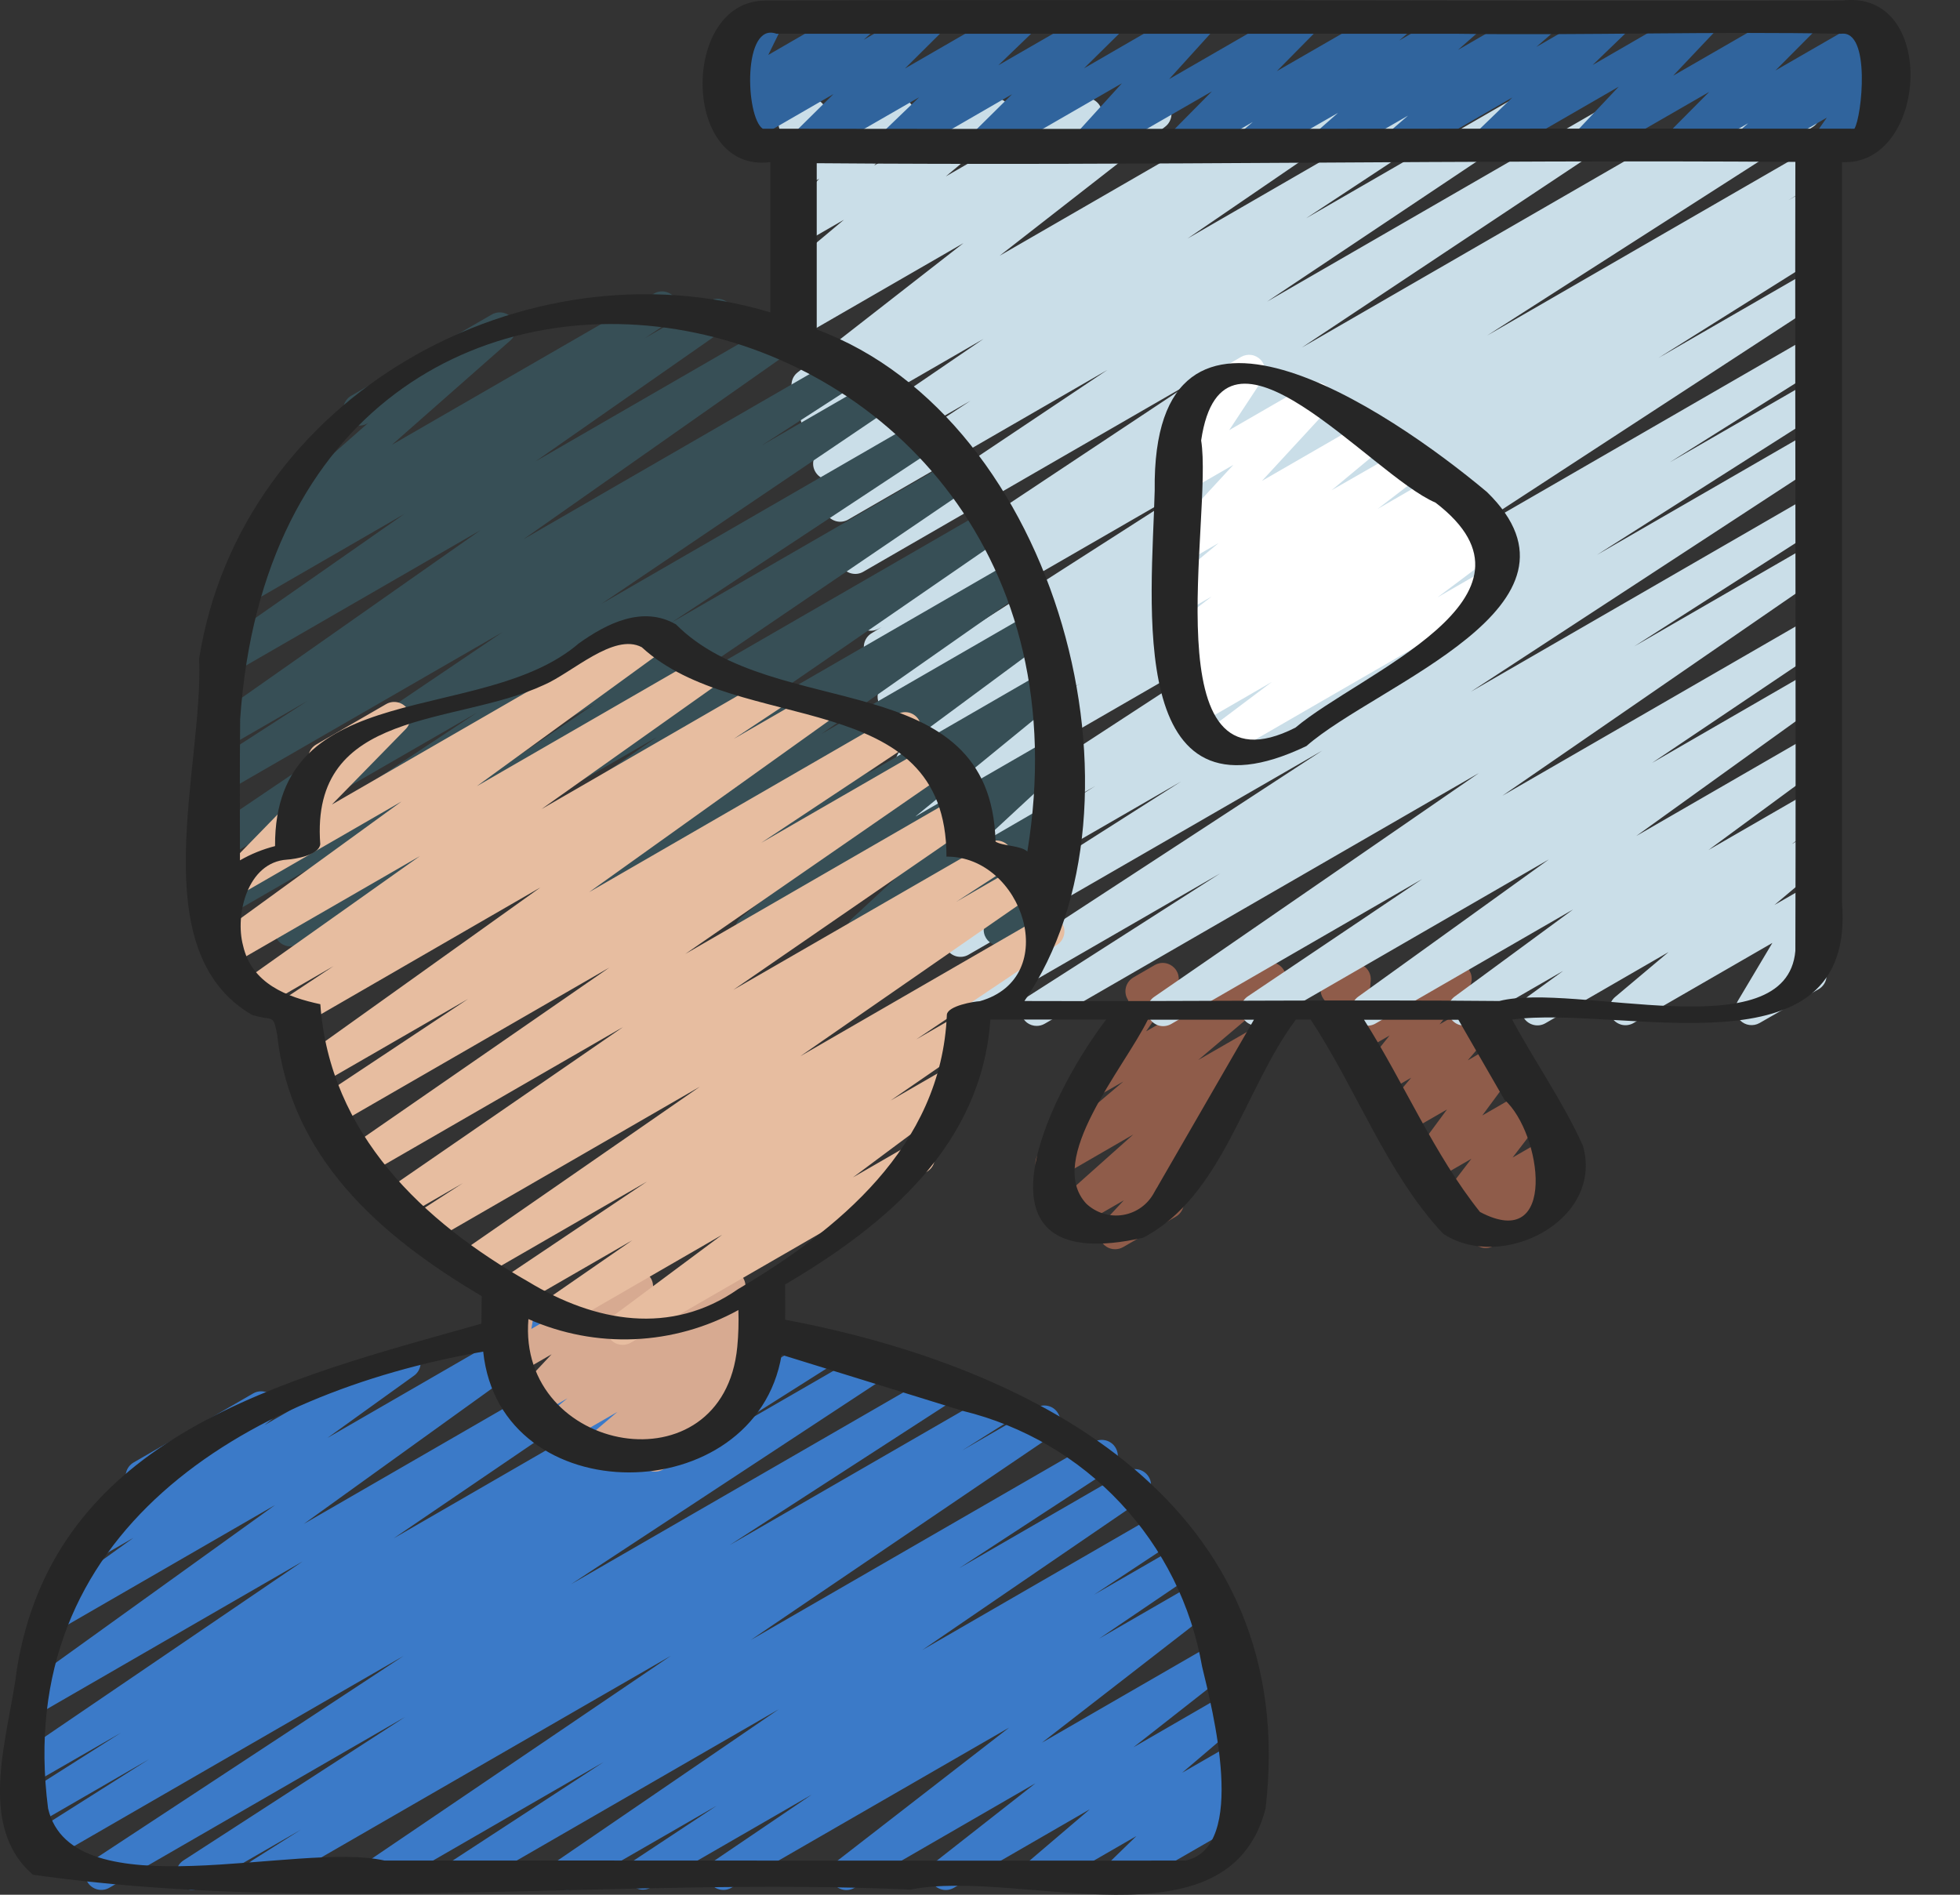
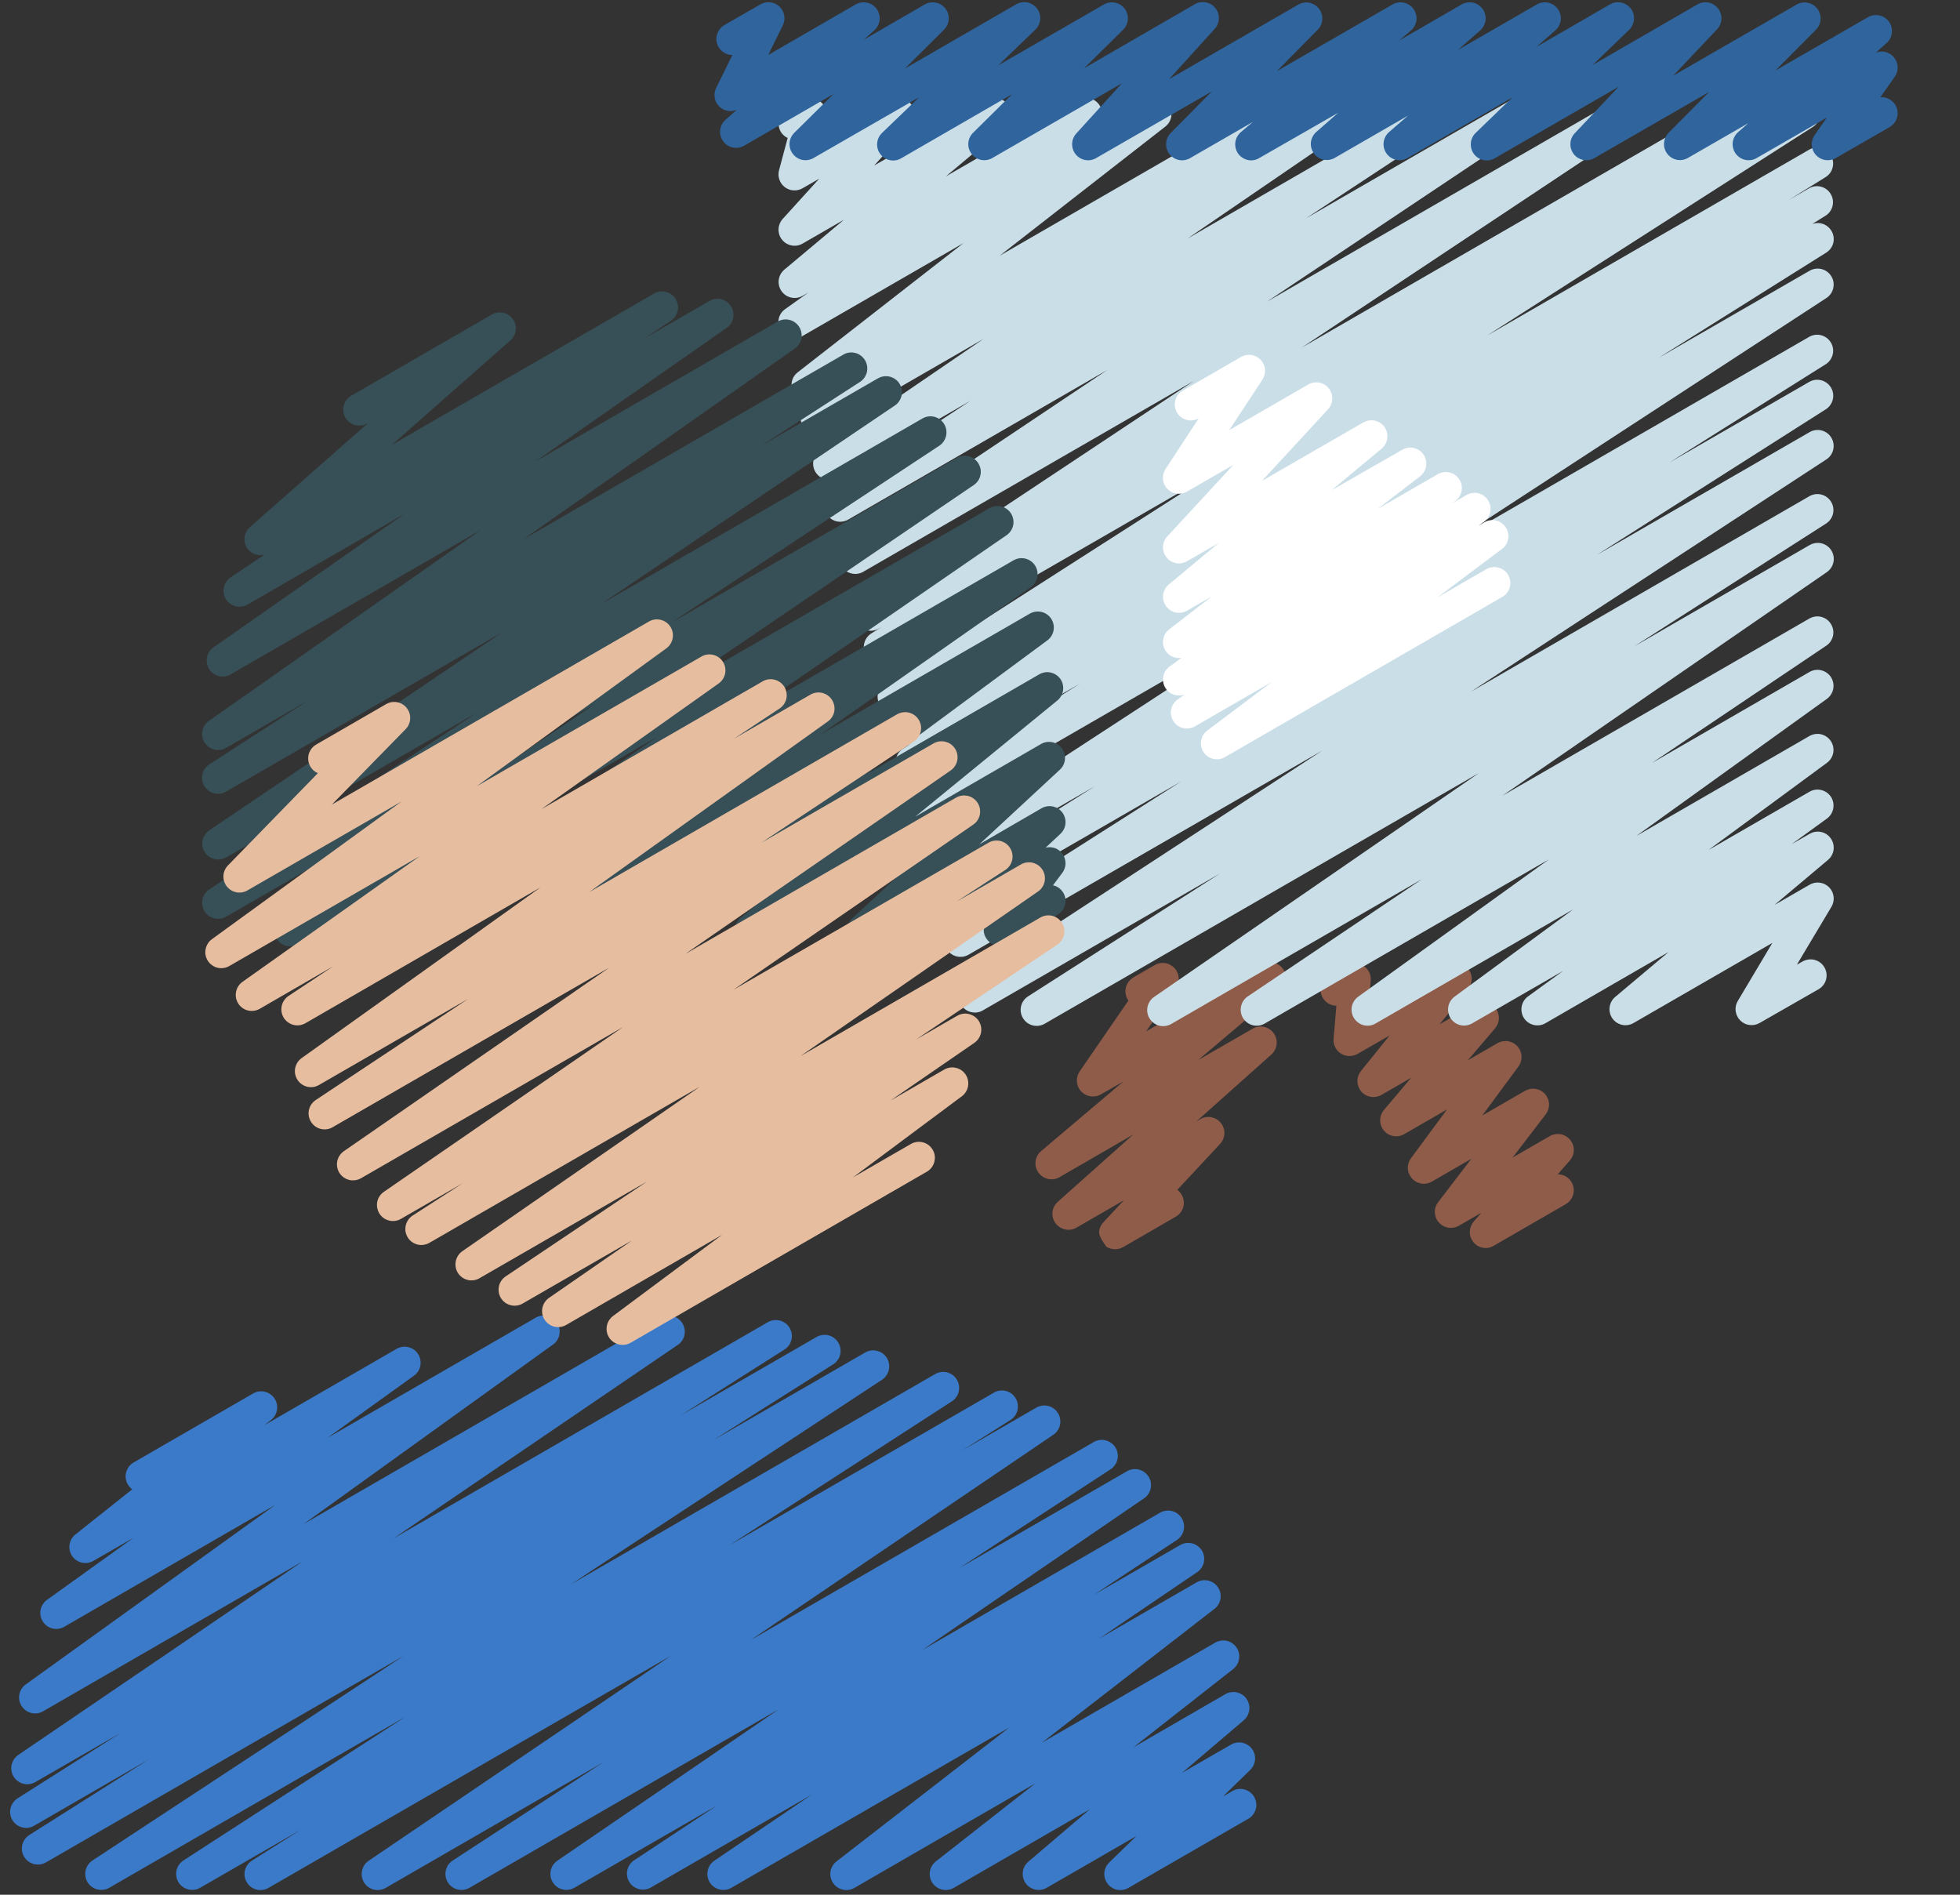
<svg xmlns="http://www.w3.org/2000/svg" width="30" height="29" viewBox="0 0 30 29" fill="none">
  <rect x="0" y="0" width="30" height="29" fill="#333333" stroke="none" />
-   <path d="M17.067 19.12C17.02 19.12 16.973 19.107 16.933 19.08C16.893 19.054 16.862 19.017 16.843 18.973C16.824 18.929 16.818 18.881 16.826 18.834C16.834 18.787 16.855 18.743 16.888 18.708L17.202 18.371L16.476 18.79C16.424 18.82 16.362 18.83 16.302 18.817C16.243 18.804 16.191 18.77 16.155 18.721C16.119 18.672 16.103 18.611 16.11 18.551C16.116 18.491 16.145 18.435 16.191 18.394L17.345 17.365L16.217 18.017C16.164 18.048 16.102 18.058 16.042 18.044C15.982 18.031 15.929 17.996 15.894 17.946C15.858 17.896 15.843 17.834 15.851 17.773C15.859 17.712 15.889 17.657 15.937 17.617L17.193 16.554L16.85 16.75C16.802 16.778 16.746 16.788 16.691 16.78C16.636 16.772 16.585 16.745 16.547 16.704C16.51 16.663 16.487 16.611 16.483 16.555C16.479 16.5 16.494 16.445 16.525 16.399L17.271 15.315C17.267 15.308 17.262 15.301 17.259 15.294C17.226 15.238 17.218 15.171 17.234 15.109C17.251 15.046 17.292 14.993 17.348 14.96L17.674 14.771C17.722 14.743 17.778 14.732 17.834 14.741C17.889 14.749 17.939 14.776 17.977 14.817C18.015 14.857 18.038 14.91 18.042 14.966C18.046 15.021 18.031 15.076 17.999 15.122L17.543 15.785L19.316 14.761C19.369 14.731 19.432 14.721 19.492 14.734C19.552 14.747 19.605 14.782 19.64 14.832C19.675 14.883 19.691 14.944 19.683 15.005C19.675 15.066 19.644 15.121 19.597 15.161L18.34 16.224L19.174 15.744C19.226 15.714 19.288 15.704 19.348 15.717C19.407 15.73 19.459 15.764 19.495 15.813C19.53 15.862 19.547 15.923 19.54 15.983C19.534 16.044 19.505 16.099 19.46 16.14L18.306 17.169L18.373 17.128C18.424 17.099 18.483 17.089 18.541 17.1C18.599 17.111 18.651 17.142 18.687 17.188C18.724 17.234 18.743 17.292 18.741 17.35C18.738 17.409 18.715 17.465 18.675 17.508L18.02 18.211C18.047 18.231 18.07 18.257 18.087 18.287C18.12 18.343 18.128 18.409 18.112 18.472C18.095 18.535 18.054 18.588 17.998 18.621L17.19 19.088C17.153 19.109 17.111 19.12 17.067 19.12Z" fill="#8F5C4A" />
+   <path d="M17.067 19.12C17.02 19.12 16.973 19.107 16.933 19.08C16.824 18.929 16.818 18.881 16.826 18.834C16.834 18.787 16.855 18.743 16.888 18.708L17.202 18.371L16.476 18.79C16.424 18.82 16.362 18.83 16.302 18.817C16.243 18.804 16.191 18.77 16.155 18.721C16.119 18.672 16.103 18.611 16.11 18.551C16.116 18.491 16.145 18.435 16.191 18.394L17.345 17.365L16.217 18.017C16.164 18.048 16.102 18.058 16.042 18.044C15.982 18.031 15.929 17.996 15.894 17.946C15.858 17.896 15.843 17.834 15.851 17.773C15.859 17.712 15.889 17.657 15.937 17.617L17.193 16.554L16.85 16.75C16.802 16.778 16.746 16.788 16.691 16.78C16.636 16.772 16.585 16.745 16.547 16.704C16.51 16.663 16.487 16.611 16.483 16.555C16.479 16.5 16.494 16.445 16.525 16.399L17.271 15.315C17.267 15.308 17.262 15.301 17.259 15.294C17.226 15.238 17.218 15.171 17.234 15.109C17.251 15.046 17.292 14.993 17.348 14.96L17.674 14.771C17.722 14.743 17.778 14.732 17.834 14.741C17.889 14.749 17.939 14.776 17.977 14.817C18.015 14.857 18.038 14.91 18.042 14.966C18.046 15.021 18.031 15.076 17.999 15.122L17.543 15.785L19.316 14.761C19.369 14.731 19.432 14.721 19.492 14.734C19.552 14.747 19.605 14.782 19.64 14.832C19.675 14.883 19.691 14.944 19.683 15.005C19.675 15.066 19.644 15.121 19.597 15.161L18.34 16.224L19.174 15.744C19.226 15.714 19.288 15.704 19.348 15.717C19.407 15.73 19.459 15.764 19.495 15.813C19.53 15.862 19.547 15.923 19.54 15.983C19.534 16.044 19.505 16.099 19.46 16.14L18.306 17.169L18.373 17.128C18.424 17.099 18.483 17.089 18.541 17.1C18.599 17.111 18.651 17.142 18.687 17.188C18.724 17.234 18.743 17.292 18.741 17.35C18.738 17.409 18.715 17.465 18.675 17.508L18.02 18.211C18.047 18.231 18.07 18.257 18.087 18.287C18.12 18.343 18.128 18.409 18.112 18.472C18.095 18.535 18.054 18.588 17.998 18.621L17.19 19.088C17.153 19.109 17.111 19.12 17.067 19.12Z" fill="#8F5C4A" />
  <path d="M22.742 19.102C22.695 19.102 22.649 19.089 22.609 19.063C22.57 19.038 22.538 19.001 22.519 18.958C22.499 18.915 22.493 18.868 22.5 18.821C22.507 18.774 22.527 18.731 22.558 18.695L22.677 18.56L22.329 18.761C22.28 18.789 22.223 18.799 22.167 18.79C22.111 18.781 22.06 18.752 22.023 18.71C21.985 18.667 21.964 18.613 21.962 18.556C21.96 18.499 21.978 18.444 22.013 18.399L22.521 17.736L21.916 18.085C21.867 18.114 21.81 18.124 21.755 18.115C21.699 18.106 21.648 18.078 21.611 18.037C21.573 17.994 21.551 17.941 21.549 17.885C21.546 17.828 21.563 17.773 21.596 17.728L22.148 16.981L21.492 17.359C21.442 17.388 21.384 17.398 21.327 17.388C21.27 17.378 21.219 17.348 21.182 17.304C21.145 17.26 21.125 17.204 21.125 17.146C21.125 17.088 21.146 17.033 21.183 16.989L21.6 16.495L21.144 16.759C21.095 16.787 21.037 16.797 20.98 16.788C20.924 16.778 20.873 16.749 20.836 16.706C20.799 16.662 20.778 16.607 20.777 16.55C20.776 16.493 20.795 16.438 20.831 16.393L21.269 15.849L20.778 16.131C20.739 16.153 20.695 16.164 20.651 16.163C20.606 16.163 20.562 16.149 20.524 16.125C20.487 16.101 20.456 16.067 20.436 16.027C20.416 15.987 20.408 15.943 20.412 15.898L20.455 15.393C20.402 15.393 20.35 15.375 20.307 15.342C20.265 15.309 20.235 15.263 20.221 15.211C20.207 15.159 20.211 15.104 20.232 15.055C20.252 15.005 20.288 14.963 20.335 14.937L20.614 14.775C20.652 14.753 20.697 14.742 20.741 14.742C20.786 14.743 20.83 14.757 20.867 14.781C20.905 14.805 20.936 14.838 20.956 14.879C20.976 14.919 20.984 14.963 20.98 15.008L20.941 15.471L22.159 14.768C22.209 14.739 22.267 14.729 22.323 14.739C22.379 14.749 22.43 14.778 22.467 14.821C22.504 14.864 22.525 14.919 22.526 14.976C22.527 15.033 22.508 15.089 22.473 15.134L22.034 15.678L22.574 15.368C22.624 15.339 22.682 15.329 22.739 15.339C22.796 15.349 22.848 15.379 22.885 15.423C22.922 15.467 22.942 15.523 22.942 15.581C22.942 15.639 22.921 15.694 22.884 15.739L22.466 16.229L22.921 15.966C22.97 15.938 23.027 15.928 23.082 15.936C23.138 15.945 23.189 15.973 23.227 16.015C23.264 16.057 23.286 16.111 23.289 16.167C23.291 16.224 23.275 16.279 23.241 16.324L22.688 17.073L23.342 16.696C23.391 16.668 23.448 16.657 23.504 16.666C23.56 16.675 23.611 16.703 23.649 16.745C23.686 16.788 23.708 16.842 23.71 16.899C23.711 16.956 23.693 17.011 23.659 17.056L23.152 17.717L23.721 17.389C23.772 17.36 23.831 17.35 23.888 17.36C23.945 17.371 23.996 17.401 24.033 17.446C24.07 17.491 24.089 17.547 24.089 17.605C24.088 17.663 24.066 17.719 24.028 17.762L23.843 17.973C23.898 17.973 23.95 17.991 23.993 18.023C24.035 18.056 24.066 18.102 24.08 18.154C24.094 18.206 24.091 18.262 24.07 18.312C24.049 18.361 24.013 18.403 23.966 18.43L22.863 19.067C22.826 19.09 22.785 19.102 22.742 19.102Z" fill="#8F5C4A" />
  <path d="M15.867 15.702C15.814 15.702 15.763 15.685 15.72 15.653C15.678 15.621 15.647 15.576 15.632 15.526C15.617 15.475 15.619 15.42 15.637 15.371C15.656 15.321 15.69 15.279 15.735 15.25L18.676 13.368L15.05 15.461C14.995 15.496 14.928 15.506 14.865 15.491C14.801 15.476 14.747 15.437 14.713 15.381C14.678 15.326 14.668 15.259 14.683 15.196C14.698 15.133 14.738 15.078 14.793 15.044L20.236 11.49L14.818 14.616C14.763 14.646 14.698 14.653 14.637 14.637C14.576 14.62 14.524 14.581 14.492 14.527C14.459 14.474 14.448 14.409 14.462 14.348C14.475 14.286 14.512 14.232 14.564 14.197L18.075 11.963L14.635 13.949C14.58 13.979 14.515 13.986 14.454 13.969C14.394 13.953 14.342 13.913 14.31 13.86C14.277 13.806 14.267 13.742 14.28 13.68C14.294 13.619 14.33 13.565 14.382 13.53L16.765 12.03L14.472 13.353C14.417 13.384 14.352 13.392 14.291 13.376C14.23 13.36 14.178 13.321 14.145 13.267C14.112 13.213 14.101 13.149 14.114 13.087C14.127 13.026 14.163 12.972 14.215 12.936L20.129 9.079L14.233 12.484C14.177 12.517 14.111 12.527 14.047 12.512C13.984 12.496 13.93 12.456 13.896 12.4C13.863 12.344 13.853 12.278 13.869 12.214C13.884 12.151 13.924 12.097 13.98 12.063L16.534 10.461L14.068 11.883C14.013 11.912 13.948 11.919 13.887 11.903C13.827 11.886 13.775 11.846 13.742 11.792C13.71 11.738 13.7 11.674 13.714 11.613C13.728 11.551 13.764 11.497 13.817 11.462L13.941 11.385L13.934 11.389C13.878 11.42 13.813 11.428 13.751 11.411C13.69 11.395 13.638 11.355 13.605 11.301C13.572 11.246 13.562 11.181 13.576 11.12C13.591 11.058 13.628 11.004 13.681 10.969L14.255 10.614L13.793 10.88C13.738 10.91 13.674 10.917 13.613 10.9C13.553 10.884 13.501 10.845 13.468 10.791C13.436 10.738 13.425 10.674 13.438 10.613C13.451 10.551 13.487 10.497 13.539 10.462L18.532 7.263L13.585 10.118C13.529 10.148 13.464 10.156 13.403 10.14C13.342 10.123 13.289 10.083 13.257 10.029C13.224 9.975 13.214 9.91 13.228 9.848C13.242 9.786 13.28 9.732 13.333 9.697L13.496 9.596L13.447 9.623C13.392 9.654 13.328 9.662 13.267 9.646C13.206 9.63 13.153 9.591 13.12 9.538C13.087 9.484 13.076 9.42 13.089 9.359C13.102 9.297 13.138 9.243 13.189 9.207L18.275 5.83L13.21 8.753C13.155 8.784 13.09 8.792 13.029 8.776C12.968 8.761 12.915 8.722 12.882 8.668C12.849 8.615 12.837 8.551 12.85 8.489C12.863 8.427 12.899 8.373 12.951 8.337L16.948 5.663L12.989 7.949C12.934 7.983 12.867 7.994 12.804 7.979C12.741 7.964 12.686 7.924 12.652 7.869C12.617 7.814 12.607 7.747 12.622 7.684C12.637 7.62 12.676 7.566 12.731 7.531L14.856 6.133L12.814 7.31C12.759 7.342 12.694 7.351 12.633 7.336C12.571 7.321 12.518 7.282 12.484 7.228C12.45 7.175 12.438 7.11 12.451 7.048C12.464 6.985 12.501 6.931 12.553 6.895L15.054 5.187L12.617 6.594C12.561 6.625 12.496 6.634 12.435 6.618C12.373 6.602 12.32 6.563 12.287 6.509C12.254 6.455 12.242 6.39 12.256 6.328C12.27 6.266 12.307 6.212 12.36 6.176L12.438 6.127C12.386 6.143 12.331 6.143 12.281 6.125C12.23 6.107 12.186 6.074 12.156 6.029C12.122 5.978 12.108 5.915 12.118 5.854C12.127 5.792 12.16 5.737 12.209 5.699L14.747 3.721L12.283 5.143C12.228 5.175 12.163 5.185 12.102 5.17C12.04 5.155 11.987 5.117 11.953 5.064C11.918 5.011 11.906 4.947 11.918 4.885C11.93 4.822 11.966 4.767 12.018 4.731L12.374 4.477L12.283 4.529C12.23 4.559 12.168 4.568 12.108 4.554C12.049 4.541 11.997 4.506 11.962 4.456C11.927 4.406 11.912 4.345 11.919 4.285C11.927 4.224 11.957 4.169 12.003 4.129L12.918 3.363L12.283 3.729C12.232 3.758 12.173 3.768 12.116 3.757C12.059 3.746 12.007 3.715 11.971 3.67C11.934 3.625 11.915 3.568 11.916 3.51C11.918 3.452 11.94 3.396 11.978 3.353L12.539 2.735L12.283 2.882C12.241 2.906 12.193 2.917 12.145 2.914C12.096 2.911 12.05 2.893 12.012 2.864C11.973 2.834 11.944 2.794 11.929 2.748C11.913 2.702 11.911 2.653 11.924 2.606L12.056 2.112C12.015 2.093 11.981 2.063 11.956 2.026C11.932 1.988 11.918 1.945 11.916 1.9C11.914 1.856 11.924 1.811 11.946 1.772C11.967 1.733 11.999 1.7 12.038 1.678L12.283 1.536C12.325 1.512 12.373 1.501 12.422 1.504C12.47 1.507 12.517 1.524 12.555 1.554C12.594 1.583 12.623 1.623 12.638 1.669C12.654 1.715 12.656 1.765 12.643 1.811L12.55 2.162L13.636 1.538C13.686 1.509 13.746 1.499 13.803 1.51C13.86 1.521 13.911 1.551 13.948 1.597C13.985 1.642 14.004 1.698 14.002 1.757C14.001 1.815 13.979 1.871 13.94 1.914L13.381 2.533L15.112 1.534C15.165 1.504 15.227 1.495 15.286 1.509C15.345 1.522 15.398 1.557 15.433 1.607C15.467 1.657 15.483 1.718 15.475 1.778C15.467 1.839 15.438 1.894 15.392 1.934L14.477 2.7L16.5 1.532C16.554 1.5 16.619 1.491 16.68 1.505C16.742 1.52 16.796 1.558 16.83 1.611C16.864 1.664 16.876 1.729 16.864 1.791C16.852 1.853 16.817 1.908 16.765 1.944L16.408 2.198L17.564 1.532C17.618 1.501 17.681 1.492 17.742 1.506C17.802 1.52 17.854 1.556 17.889 1.608C17.923 1.659 17.937 1.721 17.928 1.782C17.918 1.843 17.886 1.899 17.837 1.937L15.301 3.914L19.431 1.53C19.486 1.496 19.552 1.486 19.615 1.502C19.678 1.517 19.732 1.556 19.765 1.611C19.799 1.666 19.81 1.732 19.796 1.795C19.781 1.858 19.743 1.912 19.688 1.947L19.677 1.954L20.412 1.529C20.467 1.495 20.533 1.484 20.596 1.499C20.659 1.514 20.713 1.553 20.748 1.607C20.782 1.662 20.794 1.727 20.78 1.79C20.766 1.853 20.728 1.908 20.674 1.943L18.177 3.651L21.854 1.527C21.909 1.494 21.975 1.484 22.038 1.499C22.101 1.515 22.155 1.554 22.188 1.609C22.222 1.664 22.233 1.73 22.219 1.792C22.204 1.855 22.166 1.91 22.111 1.944L19.991 3.341L23.134 1.527C23.162 1.51 23.192 1.498 23.224 1.493C23.256 1.488 23.288 1.489 23.32 1.496C23.351 1.503 23.381 1.517 23.407 1.535C23.433 1.554 23.455 1.578 23.472 1.605C23.489 1.632 23.501 1.663 23.506 1.695C23.511 1.726 23.51 1.759 23.503 1.79C23.496 1.822 23.482 1.851 23.463 1.877C23.445 1.904 23.421 1.926 23.394 1.943L19.393 4.617L24.749 1.525C24.804 1.494 24.869 1.486 24.93 1.502C24.991 1.518 25.043 1.557 25.076 1.61C25.109 1.664 25.121 1.728 25.108 1.789C25.095 1.851 25.059 1.905 25.007 1.941L19.925 5.32L26.503 1.523C26.558 1.489 26.625 1.479 26.688 1.495C26.751 1.511 26.805 1.551 26.839 1.607C26.872 1.663 26.882 1.73 26.866 1.793C26.851 1.856 26.81 1.91 26.755 1.943L26.589 2.046L27.497 1.522C27.553 1.491 27.618 1.482 27.679 1.499C27.741 1.515 27.794 1.554 27.826 1.608C27.859 1.663 27.87 1.728 27.856 1.789C27.842 1.851 27.805 1.905 27.752 1.94L22.762 5.136L27.698 2.287C27.753 2.257 27.818 2.25 27.879 2.267C27.939 2.284 27.991 2.323 28.024 2.377C28.056 2.431 28.066 2.496 28.052 2.557C28.039 2.619 28.002 2.672 27.949 2.707L27.372 3.066L27.698 2.877C27.753 2.848 27.818 2.842 27.878 2.859C27.938 2.876 27.989 2.915 28.021 2.969C28.054 3.023 28.064 3.087 28.05 3.148C28.037 3.209 28.001 3.262 27.949 3.297L27.736 3.43C27.793 3.408 27.856 3.409 27.913 3.431C27.969 3.454 28.015 3.497 28.042 3.551C28.069 3.606 28.075 3.669 28.058 3.728C28.041 3.786 28.002 3.836 27.95 3.868L25.384 5.479L27.698 4.144C27.753 4.112 27.819 4.103 27.881 4.118C27.943 4.134 27.997 4.173 28.03 4.228C28.064 4.282 28.074 4.348 28.06 4.41C28.046 4.473 28.008 4.527 27.954 4.562L22.045 8.416L27.698 5.152C27.753 5.123 27.818 5.115 27.878 5.132C27.939 5.149 27.991 5.188 28.023 5.242C28.056 5.295 28.066 5.36 28.053 5.421C28.039 5.482 28.003 5.536 27.951 5.571L25.558 7.076L27.698 5.842C27.753 5.812 27.818 5.804 27.879 5.821C27.939 5.837 27.992 5.877 28.024 5.93C28.057 5.984 28.068 6.048 28.054 6.11C28.041 6.171 28.004 6.225 27.952 6.261L24.444 8.492L27.698 6.614C27.753 6.582 27.819 6.573 27.881 6.588C27.943 6.604 27.997 6.643 28.03 6.698C28.064 6.752 28.074 6.818 28.06 6.88C28.046 6.943 28.008 6.997 27.954 7.032L22.512 10.588L27.698 7.593C27.753 7.562 27.819 7.554 27.88 7.57C27.941 7.586 27.994 7.626 28.027 7.68C28.06 7.734 28.07 7.799 28.057 7.861C28.043 7.923 28.005 7.977 27.952 8.012L25.014 9.893L27.698 8.343C27.753 8.311 27.818 8.301 27.88 8.316C27.942 8.331 27.996 8.369 28.03 8.423C28.064 8.477 28.076 8.542 28.063 8.605C28.05 8.667 28.013 8.722 27.96 8.758L22.996 12.179L27.698 9.465C27.753 9.435 27.817 9.426 27.878 9.442C27.939 9.458 27.991 9.496 28.024 9.55C28.058 9.603 28.069 9.667 28.057 9.728C28.044 9.79 28.009 9.844 27.957 9.88L25.286 11.677L27.696 10.285C27.75 10.254 27.815 10.244 27.876 10.259C27.937 10.274 27.991 10.311 28.025 10.364C28.059 10.417 28.071 10.481 28.06 10.543C28.048 10.605 28.013 10.66 27.962 10.697L25.044 12.796L27.696 11.265C27.75 11.234 27.814 11.225 27.875 11.239C27.936 11.254 27.989 11.291 28.024 11.344C28.058 11.396 28.071 11.46 28.06 11.521C28.049 11.583 28.014 11.638 27.964 11.675L26.15 13.01L27.698 12.117C27.752 12.086 27.816 12.077 27.877 12.092C27.938 12.107 27.991 12.144 28.025 12.196C28.059 12.249 28.071 12.312 28.06 12.374C28.049 12.435 28.015 12.49 27.965 12.527L27.425 12.919L27.699 12.762C27.752 12.731 27.815 12.721 27.875 12.734C27.935 12.747 27.988 12.782 28.023 12.833C28.058 12.883 28.073 12.945 28.065 13.006C28.057 13.067 28.026 13.122 27.979 13.162L27.16 13.851L27.7 13.54C27.747 13.513 27.801 13.502 27.855 13.51C27.909 13.517 27.959 13.542 27.997 13.581C28.035 13.619 28.059 13.669 28.065 13.723C28.072 13.777 28.06 13.831 28.033 13.878L27.503 14.765L27.59 14.716C27.618 14.7 27.649 14.69 27.681 14.686C27.713 14.681 27.745 14.684 27.776 14.692C27.807 14.7 27.837 14.715 27.862 14.734C27.888 14.754 27.909 14.778 27.925 14.806C27.941 14.834 27.952 14.865 27.956 14.897C27.96 14.929 27.958 14.961 27.95 14.992C27.941 15.024 27.927 15.053 27.907 15.078C27.887 15.104 27.863 15.125 27.835 15.141L26.932 15.658C26.885 15.685 26.83 15.695 26.776 15.688C26.723 15.681 26.673 15.656 26.635 15.617C26.597 15.579 26.573 15.528 26.566 15.475C26.559 15.421 26.571 15.366 26.599 15.32L27.128 14.432L25.003 15.658C24.95 15.689 24.887 15.699 24.827 15.686C24.767 15.672 24.714 15.637 24.679 15.587C24.644 15.537 24.629 15.475 24.637 15.415C24.645 15.354 24.675 15.298 24.722 15.259L25.539 14.572L23.653 15.662C23.599 15.693 23.535 15.702 23.474 15.687C23.413 15.672 23.36 15.635 23.326 15.583C23.292 15.53 23.28 15.467 23.291 15.405C23.302 15.344 23.336 15.289 23.386 15.252L23.926 14.86L22.532 15.664C22.478 15.695 22.413 15.705 22.352 15.69C22.291 15.676 22.238 15.638 22.204 15.586C22.17 15.533 22.157 15.47 22.168 15.408C22.179 15.346 22.214 15.291 22.264 15.254L24.078 13.92L21.055 15.665C21.001 15.697 20.936 15.707 20.875 15.692C20.814 15.677 20.761 15.639 20.726 15.586C20.692 15.534 20.68 15.47 20.691 15.408C20.703 15.346 20.738 15.291 20.79 15.254L23.707 13.154L19.358 15.666C19.303 15.698 19.238 15.707 19.176 15.692C19.114 15.676 19.061 15.638 19.027 15.584C18.994 15.53 18.982 15.465 18.996 15.402C19.009 15.34 19.046 15.286 19.099 15.25L21.767 13.455L17.935 15.668C17.88 15.702 17.814 15.714 17.75 15.7C17.687 15.685 17.632 15.646 17.597 15.591C17.562 15.537 17.55 15.47 17.565 15.407C17.579 15.343 17.618 15.288 17.673 15.253L22.638 11.831L15.99 15.669C15.953 15.691 15.91 15.702 15.867 15.702Z" fill="#CADEE8" />
  <path d="M3.987 28.929C3.934 28.929 3.882 28.912 3.84 28.88C3.798 28.848 3.767 28.803 3.752 28.752C3.737 28.701 3.739 28.646 3.758 28.597C3.777 28.547 3.812 28.505 3.857 28.477L4.606 28.004L3.061 28.895C3.005 28.926 2.94 28.934 2.879 28.918C2.818 28.902 2.765 28.863 2.732 28.809C2.699 28.755 2.688 28.69 2.702 28.628C2.715 28.567 2.752 28.512 2.805 28.477L6.202 26.278L1.67 28.895C1.615 28.926 1.55 28.934 1.488 28.918C1.427 28.902 1.375 28.864 1.341 28.81C1.308 28.756 1.297 28.692 1.31 28.63C1.323 28.568 1.36 28.514 1.412 28.478L6.177 25.345L0.707 28.503C0.651 28.536 0.584 28.547 0.521 28.531C0.458 28.515 0.404 28.476 0.37 28.42C0.336 28.364 0.326 28.297 0.342 28.234C0.357 28.171 0.397 28.117 0.453 28.083L2.28 26.927L0.518 27.946C0.463 27.977 0.398 27.985 0.336 27.968C0.275 27.952 0.223 27.913 0.19 27.858C0.157 27.804 0.147 27.739 0.161 27.678C0.175 27.616 0.212 27.562 0.265 27.527L1.851 26.521L0.538 27.277C0.483 27.308 0.418 27.317 0.357 27.301C0.296 27.285 0.243 27.247 0.21 27.194C0.176 27.14 0.165 27.076 0.177 27.015C0.19 26.953 0.226 26.898 0.277 26.862L4.631 23.899L0.66 26.192C0.606 26.224 0.541 26.233 0.48 26.218C0.419 26.204 0.366 26.166 0.331 26.113C0.297 26.06 0.285 25.996 0.296 25.934C0.308 25.872 0.343 25.817 0.394 25.781L4.211 23.035L0.985 24.898C0.93 24.93 0.866 24.939 0.805 24.925C0.743 24.91 0.69 24.872 0.656 24.819C0.622 24.766 0.609 24.702 0.621 24.64C0.633 24.579 0.668 24.524 0.719 24.487L2.043 23.537L1.43 23.89C1.376 23.921 1.313 23.931 1.253 23.917C1.192 23.903 1.139 23.867 1.104 23.816C1.069 23.765 1.055 23.702 1.064 23.641C1.074 23.58 1.106 23.524 1.154 23.486L2.024 22.795C1.996 22.775 1.973 22.749 1.956 22.719C1.923 22.663 1.914 22.596 1.931 22.533C1.948 22.47 1.989 22.417 2.045 22.384L3.874 21.328C3.928 21.297 3.991 21.287 4.052 21.301C4.112 21.315 4.165 21.351 4.2 21.402C4.235 21.453 4.249 21.516 4.24 21.577C4.231 21.638 4.199 21.694 4.15 21.732L4.049 21.812L6.07 20.645C6.125 20.614 6.189 20.604 6.251 20.619C6.312 20.634 6.365 20.671 6.399 20.724C6.433 20.777 6.446 20.841 6.434 20.903C6.422 20.965 6.387 21.02 6.336 21.056L5.012 22.008L8.199 20.168C8.253 20.137 8.318 20.127 8.379 20.142C8.44 20.157 8.493 20.194 8.527 20.247C8.562 20.3 8.574 20.364 8.562 20.426C8.551 20.488 8.516 20.543 8.464 20.579L4.649 23.325L10.117 20.168C10.172 20.138 10.237 20.129 10.297 20.145C10.358 20.16 10.411 20.199 10.444 20.252C10.477 20.305 10.489 20.369 10.477 20.43C10.465 20.492 10.43 20.546 10.378 20.582L6.024 23.546L11.754 20.236C11.81 20.205 11.875 20.196 11.937 20.212C11.999 20.228 12.052 20.267 12.085 20.322C12.118 20.377 12.129 20.442 12.114 20.505C12.1 20.567 12.062 20.621 12.008 20.655L10.424 21.66L12.494 20.466C12.55 20.432 12.616 20.422 12.679 20.437C12.743 20.453 12.797 20.493 12.831 20.549C12.864 20.604 12.875 20.671 12.859 20.734C12.844 20.797 12.803 20.852 12.748 20.885L10.917 22.043L13.246 20.699C13.301 20.668 13.366 20.66 13.427 20.676C13.488 20.692 13.541 20.73 13.574 20.784C13.607 20.838 13.618 20.902 13.605 20.964C13.592 21.026 13.556 21.08 13.503 21.116L8.741 24.247L14.315 21.03C14.37 20.998 14.436 20.989 14.497 21.005C14.559 21.021 14.612 21.061 14.645 21.115C14.678 21.169 14.689 21.234 14.675 21.297C14.661 21.359 14.623 21.413 14.57 21.448L11.168 23.649L15.22 21.311C15.275 21.281 15.34 21.274 15.4 21.29C15.461 21.307 15.513 21.346 15.545 21.4C15.578 21.454 15.588 21.518 15.575 21.579C15.561 21.641 15.525 21.695 15.473 21.73L14.727 22.2L15.854 21.549C15.909 21.515 15.976 21.503 16.039 21.518C16.103 21.532 16.158 21.571 16.192 21.627C16.227 21.681 16.238 21.748 16.224 21.811C16.209 21.875 16.17 21.93 16.115 21.965L11.49 25.102L16.736 22.074C16.791 22.04 16.858 22.03 16.921 22.045C16.984 22.06 17.039 22.099 17.073 22.155C17.107 22.21 17.118 22.277 17.103 22.34C17.088 22.403 17.048 22.458 16.993 22.492L14.681 24.002L17.245 22.521C17.3 22.488 17.366 22.477 17.429 22.492C17.491 22.507 17.546 22.546 17.58 22.6C17.615 22.654 17.626 22.72 17.612 22.783C17.598 22.846 17.56 22.901 17.506 22.936L14.116 25.255L17.762 23.149C17.817 23.12 17.882 23.112 17.942 23.128C18.002 23.145 18.054 23.183 18.087 23.236C18.12 23.29 18.131 23.353 18.119 23.414C18.106 23.476 18.071 23.53 18.02 23.566L16.747 24.407L18.062 23.649C18.117 23.616 18.183 23.607 18.245 23.622C18.307 23.637 18.36 23.676 18.395 23.73C18.428 23.784 18.44 23.849 18.426 23.912C18.413 23.974 18.375 24.029 18.322 24.064L16.825 25.079L18.315 24.219C18.369 24.187 18.433 24.178 18.494 24.192C18.554 24.206 18.607 24.242 18.642 24.294C18.677 24.345 18.691 24.408 18.681 24.47C18.671 24.531 18.638 24.587 18.588 24.625L15.947 26.673L18.601 25.141C18.654 25.11 18.718 25.101 18.778 25.114C18.838 25.128 18.891 25.165 18.926 25.216C18.961 25.267 18.975 25.33 18.965 25.391C18.956 25.452 18.923 25.508 18.875 25.546L17.349 26.743L18.756 25.93C18.809 25.9 18.872 25.89 18.931 25.903C18.991 25.916 19.044 25.951 19.079 26.001C19.114 26.051 19.13 26.112 19.122 26.173C19.114 26.233 19.084 26.289 19.038 26.329L18.094 27.133L18.842 26.702C18.894 26.672 18.955 26.662 19.013 26.673C19.072 26.685 19.125 26.718 19.161 26.765C19.197 26.813 19.215 26.873 19.21 26.932C19.205 26.992 19.179 27.048 19.136 27.09L18.72 27.495L18.871 27.408C18.927 27.379 18.992 27.372 19.053 27.39C19.113 27.407 19.165 27.448 19.197 27.503C19.228 27.557 19.238 27.622 19.223 27.683C19.207 27.745 19.169 27.798 19.116 27.832L17.272 28.895C17.22 28.925 17.159 28.936 17.1 28.924C17.041 28.912 16.989 28.879 16.953 28.831C16.916 28.784 16.899 28.724 16.903 28.665C16.908 28.605 16.934 28.549 16.977 28.507L17.394 28.102L16.019 28.895C15.966 28.925 15.904 28.934 15.845 28.921C15.786 28.908 15.733 28.873 15.698 28.823C15.663 28.773 15.648 28.712 15.655 28.652C15.662 28.592 15.692 28.536 15.738 28.496L16.681 27.692L14.598 28.895C14.544 28.926 14.481 28.935 14.42 28.921C14.36 28.907 14.307 28.871 14.272 28.82C14.238 28.769 14.223 28.706 14.233 28.645C14.243 28.584 14.275 28.528 14.324 28.49L15.849 27.294L13.078 28.895C13.024 28.926 12.96 28.936 12.9 28.922C12.839 28.908 12.786 28.872 12.751 28.82C12.716 28.768 12.702 28.705 12.712 28.644C12.722 28.582 12.755 28.527 12.805 28.489L15.447 26.441L11.192 28.895C11.137 28.926 11.073 28.934 11.012 28.919C10.951 28.903 10.898 28.865 10.864 28.812C10.831 28.758 10.819 28.694 10.832 28.632C10.844 28.571 10.88 28.516 10.932 28.48L12.426 27.467L9.952 28.895C9.898 28.923 9.834 28.929 9.775 28.913C9.716 28.896 9.665 28.858 9.633 28.806C9.6 28.753 9.589 28.691 9.6 28.631C9.612 28.57 9.646 28.516 9.695 28.48L10.97 27.637L8.788 28.895C8.734 28.925 8.669 28.934 8.608 28.918C8.548 28.903 8.495 28.864 8.462 28.811C8.428 28.758 8.417 28.694 8.429 28.633C8.441 28.571 8.476 28.517 8.528 28.481L11.919 26.162L7.184 28.895C7.129 28.926 7.064 28.935 7.002 28.919C6.941 28.904 6.888 28.864 6.854 28.81C6.821 28.756 6.81 28.691 6.824 28.629C6.837 28.567 6.874 28.513 6.927 28.478L9.238 26.97L5.904 28.895C5.849 28.927 5.784 28.936 5.722 28.921C5.66 28.906 5.607 28.867 5.573 28.813C5.539 28.76 5.528 28.695 5.541 28.633C5.554 28.571 5.59 28.516 5.643 28.48L10.268 25.343L4.11 28.895C4.073 28.917 4.03 28.929 3.987 28.929Z" fill="#3B7AC8" />
  <path d="M4.441 14.485C4.389 14.484 4.339 14.467 4.297 14.436C4.256 14.405 4.225 14.362 4.21 14.313C4.194 14.263 4.195 14.21 4.211 14.161C4.228 14.112 4.26 14.07 4.302 14.04L9.107 10.772L3.459 14.032C3.404 14.063 3.339 14.071 3.277 14.055C3.216 14.039 3.164 14.001 3.13 13.947C3.097 13.893 3.086 13.829 3.099 13.767C3.112 13.705 3.149 13.651 3.201 13.615L7.303 10.906L3.459 13.125C3.404 13.155 3.34 13.163 3.279 13.148C3.219 13.132 3.166 13.094 3.133 13.041C3.1 12.988 3.088 12.924 3.1 12.863C3.113 12.801 3.148 12.747 3.199 12.711L7.69 9.676L3.459 12.117C3.403 12.149 3.338 12.158 3.276 12.142C3.214 12.126 3.161 12.086 3.128 12.032C3.095 11.978 3.084 11.913 3.098 11.851C3.112 11.788 3.15 11.734 3.203 11.699L4.709 10.726L3.459 11.448C3.404 11.479 3.34 11.488 3.279 11.472C3.218 11.457 3.165 11.419 3.131 11.366C3.097 11.313 3.085 11.249 3.097 11.188C3.109 11.126 3.144 11.071 3.195 11.035L7.354 8.115L3.53 10.322C3.476 10.353 3.411 10.362 3.35 10.347C3.288 10.332 3.235 10.294 3.201 10.241C3.168 10.187 3.156 10.123 3.168 10.061C3.18 9.999 3.216 9.944 3.267 9.908L6.188 7.867L3.786 9.255C3.731 9.286 3.666 9.294 3.605 9.278C3.544 9.263 3.491 9.224 3.458 9.17C3.424 9.117 3.413 9.053 3.426 8.991C3.439 8.929 3.475 8.875 3.527 8.839L4.047 8.49C3.993 8.504 3.937 8.499 3.887 8.477C3.837 8.454 3.795 8.416 3.77 8.367C3.744 8.319 3.736 8.263 3.745 8.209C3.755 8.155 3.783 8.106 3.824 8.069L5.638 6.471L5.63 6.476C5.602 6.494 5.571 6.506 5.538 6.511C5.506 6.516 5.472 6.515 5.44 6.507C5.408 6.499 5.378 6.485 5.352 6.465C5.325 6.445 5.303 6.42 5.286 6.392C5.27 6.363 5.259 6.331 5.255 6.299C5.251 6.266 5.254 6.232 5.263 6.201C5.272 6.169 5.288 6.139 5.309 6.114C5.33 6.088 5.356 6.067 5.385 6.052L7.529 4.813C7.582 4.783 7.643 4.774 7.703 4.787C7.762 4.8 7.814 4.834 7.85 4.883C7.885 4.933 7.901 4.993 7.894 5.053C7.887 5.114 7.859 5.169 7.813 5.21L5.999 6.808L10.014 4.491C10.069 4.46 10.133 4.452 10.194 4.468C10.255 4.483 10.308 4.522 10.342 4.576C10.375 4.629 10.386 4.693 10.373 4.755C10.361 4.817 10.324 4.871 10.273 4.907L9.871 5.176L10.859 4.606C10.914 4.574 10.979 4.565 11.04 4.58C11.101 4.595 11.154 4.633 11.188 4.687C11.222 4.74 11.234 4.804 11.222 4.866C11.209 4.928 11.174 4.983 11.122 5.019L8.195 7.063L11.904 4.921C11.959 4.89 12.023 4.881 12.084 4.896C12.145 4.911 12.198 4.949 12.232 5.002C12.265 5.055 12.278 5.119 12.266 5.181C12.254 5.242 12.219 5.297 12.167 5.334L8.01 8.255L12.909 5.427C12.964 5.395 13.03 5.386 13.091 5.402C13.153 5.418 13.206 5.458 13.239 5.512C13.272 5.566 13.283 5.631 13.269 5.694C13.255 5.756 13.217 5.81 13.164 5.845L11.66 6.817L13.439 5.79C13.494 5.759 13.559 5.75 13.62 5.765C13.682 5.781 13.735 5.819 13.768 5.873C13.802 5.927 13.813 5.991 13.8 6.053C13.787 6.115 13.751 6.17 13.699 6.205L9.208 9.241L14.126 6.401C14.181 6.372 14.245 6.364 14.305 6.38C14.366 6.397 14.417 6.435 14.45 6.488C14.483 6.541 14.494 6.605 14.482 6.666C14.469 6.728 14.434 6.782 14.383 6.818L10.277 9.529L14.647 7.007C14.701 6.976 14.766 6.968 14.827 6.983C14.888 6.999 14.941 7.037 14.974 7.091C15.008 7.144 15.02 7.208 15.007 7.27C14.995 7.332 14.959 7.386 14.907 7.422L10.102 10.689L15.146 7.777C15.201 7.746 15.265 7.737 15.327 7.752C15.388 7.767 15.441 7.806 15.475 7.859C15.508 7.913 15.52 7.977 15.508 8.039C15.495 8.101 15.459 8.155 15.407 8.191L11.409 10.945L15.515 8.575C15.57 8.544 15.634 8.535 15.695 8.55C15.756 8.565 15.809 8.603 15.843 8.656C15.876 8.709 15.889 8.773 15.877 8.835C15.864 8.896 15.829 8.951 15.778 8.988L12.573 11.233L15.763 9.392C15.817 9.361 15.881 9.352 15.942 9.366C16.003 9.381 16.056 9.418 16.09 9.47C16.124 9.523 16.137 9.586 16.126 9.648C16.115 9.709 16.081 9.764 16.031 9.801L13.26 11.85L15.907 10.321C15.96 10.29 16.023 10.28 16.083 10.294C16.143 10.307 16.196 10.343 16.231 10.393C16.266 10.444 16.28 10.506 16.271 10.568C16.262 10.629 16.23 10.684 16.182 10.723L14.009 12.499L15.935 11.387C15.987 11.357 16.048 11.348 16.107 11.36C16.166 11.373 16.218 11.406 16.254 11.455C16.29 11.503 16.306 11.563 16.3 11.623C16.295 11.683 16.267 11.739 16.223 11.78L14.99 12.923L15.938 12.373C15.99 12.342 16.052 12.331 16.112 12.343C16.172 12.355 16.225 12.389 16.261 12.437C16.297 12.486 16.314 12.547 16.308 12.607C16.302 12.668 16.273 12.724 16.228 12.765L16.005 12.974C16.054 12.962 16.105 12.965 16.153 12.983C16.2 13.002 16.24 13.034 16.268 13.076C16.296 13.118 16.31 13.168 16.309 13.219C16.308 13.269 16.291 13.318 16.26 13.359L16.117 13.55C16.166 13.56 16.209 13.585 16.243 13.621C16.277 13.657 16.299 13.703 16.307 13.752C16.314 13.8 16.307 13.85 16.285 13.895C16.264 13.939 16.23 13.976 16.187 14.001L15.424 14.442C15.375 14.47 15.318 14.481 15.262 14.472C15.207 14.462 15.156 14.434 15.118 14.392C15.081 14.35 15.059 14.297 15.057 14.24C15.055 14.184 15.072 14.129 15.105 14.083L15.147 14.027L14.425 14.444C14.373 14.475 14.312 14.485 14.252 14.473C14.193 14.461 14.14 14.427 14.104 14.378C14.068 14.329 14.051 14.269 14.057 14.209C14.063 14.148 14.091 14.092 14.136 14.052L14.329 13.872L13.337 14.444C13.285 14.474 13.223 14.484 13.164 14.472C13.105 14.46 13.053 14.426 13.017 14.377C12.981 14.329 12.964 14.269 12.97 14.208C12.976 14.148 13.004 14.092 13.048 14.052L14.283 12.908L11.619 14.446C11.565 14.477 11.502 14.487 11.442 14.473C11.382 14.46 11.329 14.425 11.294 14.374C11.259 14.323 11.244 14.261 11.253 14.2C11.261 14.139 11.293 14.083 11.341 14.044L13.519 12.265L9.744 14.446C9.69 14.477 9.626 14.486 9.565 14.471C9.504 14.457 9.451 14.42 9.417 14.367C9.383 14.315 9.37 14.252 9.381 14.19C9.392 14.129 9.426 14.074 9.476 14.036L12.248 11.988L7.987 14.448C7.933 14.479 7.868 14.488 7.807 14.472C7.746 14.457 7.693 14.419 7.66 14.366C7.626 14.313 7.614 14.249 7.626 14.188C7.638 14.126 7.673 14.071 7.724 14.035L10.928 11.789L6.319 14.45C6.264 14.481 6.199 14.49 6.138 14.475C6.077 14.459 6.024 14.421 5.99 14.368C5.956 14.314 5.944 14.25 5.957 14.188C5.97 14.126 6.006 14.071 6.058 14.035L10.056 11.281L4.563 14.452C4.526 14.473 4.484 14.485 4.441 14.485Z" fill="#374F56" />
-   <path d="M10.027 22.524C9.978 22.524 9.93 22.509 9.889 22.482C9.849 22.454 9.817 22.415 9.799 22.37C9.781 22.324 9.777 22.274 9.787 22.227C9.798 22.179 9.822 22.135 9.858 22.101L9.937 22.026L9.235 22.431C9.182 22.462 9.12 22.471 9.06 22.458C9 22.445 8.948 22.41 8.912 22.36C8.877 22.311 8.862 22.249 8.869 22.189C8.877 22.128 8.907 22.072 8.953 22.033L9.45 21.61L8.604 22.097C8.551 22.127 8.488 22.136 8.429 22.122C8.369 22.108 8.317 22.073 8.283 22.023C8.248 21.973 8.233 21.911 8.241 21.851C8.249 21.79 8.28 21.735 8.326 21.696L8.685 21.402L8.215 21.673C8.164 21.702 8.104 21.712 8.047 21.701C7.989 21.69 7.937 21.659 7.901 21.613C7.864 21.567 7.846 21.509 7.848 21.451C7.85 21.392 7.873 21.336 7.913 21.293L8.443 20.728L7.928 21.026C7.888 21.049 7.841 21.061 7.795 21.059C7.748 21.057 7.703 21.042 7.665 21.015C7.627 20.988 7.597 20.951 7.579 20.908C7.561 20.865 7.555 20.818 7.563 20.772L7.683 20.075C7.636 20.061 7.595 20.035 7.564 19.998C7.532 19.962 7.512 19.917 7.506 19.869C7.5 19.821 7.509 19.773 7.53 19.73C7.551 19.686 7.585 19.651 7.627 19.626L7.872 19.484C7.912 19.46 7.958 19.449 8.005 19.451C8.051 19.453 8.096 19.468 8.135 19.495C8.173 19.521 8.203 19.558 8.221 19.601C8.239 19.644 8.244 19.691 8.236 19.737L8.133 20.34L9.628 19.477C9.679 19.447 9.739 19.437 9.797 19.448C9.854 19.459 9.906 19.491 9.943 19.537C9.98 19.583 9.998 19.64 9.996 19.699C9.993 19.758 9.97 19.814 9.93 19.857L9.401 20.422L11.046 19.473C11.099 19.443 11.161 19.434 11.221 19.448C11.28 19.461 11.332 19.497 11.367 19.547C11.402 19.597 11.416 19.659 11.408 19.719C11.4 19.779 11.37 19.835 11.323 19.874L10.964 20.168L11.518 19.848C11.571 19.818 11.633 19.809 11.693 19.822C11.752 19.835 11.804 19.87 11.839 19.92C11.875 19.97 11.89 20.03 11.883 20.091C11.875 20.151 11.846 20.207 11.8 20.247L11.304 20.67L11.471 20.572C11.523 20.533 11.588 20.516 11.653 20.525C11.717 20.534 11.775 20.569 11.814 20.621C11.853 20.673 11.87 20.738 11.861 20.802C11.852 20.867 11.817 20.925 11.765 20.964L11.314 21.393C11.352 21.415 11.383 21.446 11.405 21.483C11.426 21.52 11.438 21.563 11.438 21.606C11.438 21.649 11.426 21.692 11.405 21.729C11.383 21.767 11.352 21.797 11.314 21.819L10.149 22.491C10.112 22.513 10.07 22.524 10.027 22.524Z" fill="#D7AA91" />
  <path d="M19.151 2.455C19.101 2.455 19.052 2.439 19.011 2.41C18.969 2.382 18.938 2.341 18.921 2.294C18.904 2.246 18.901 2.195 18.914 2.147C18.927 2.098 18.955 2.055 18.993 2.022L19.176 1.867L18.216 2.42C18.165 2.45 18.104 2.46 18.046 2.449C17.988 2.437 17.936 2.405 17.899 2.358C17.863 2.311 17.845 2.253 17.849 2.193C17.852 2.134 17.877 2.078 17.919 2.036L18.549 1.399L16.777 2.42C16.727 2.449 16.668 2.46 16.61 2.449C16.553 2.438 16.501 2.407 16.464 2.362C16.428 2.316 16.409 2.259 16.41 2.201C16.412 2.142 16.434 2.087 16.474 2.043L17.172 1.275L15.186 2.42C15.134 2.449 15.074 2.459 15.016 2.447C14.958 2.435 14.907 2.402 14.871 2.355C14.835 2.308 14.817 2.25 14.821 2.191C14.825 2.132 14.85 2.076 14.892 2.034L15.491 1.442L13.795 2.422C13.743 2.453 13.682 2.464 13.623 2.452C13.564 2.44 13.511 2.408 13.475 2.359C13.438 2.311 13.421 2.252 13.426 2.192C13.431 2.132 13.457 2.076 13.501 2.034L14.068 1.489L12.45 2.42C12.398 2.449 12.338 2.459 12.28 2.447C12.222 2.435 12.171 2.402 12.135 2.355C12.099 2.308 12.081 2.25 12.085 2.191C12.089 2.132 12.114 2.076 12.156 2.034L12.757 1.44L11.393 2.228C11.34 2.26 11.278 2.27 11.217 2.258C11.157 2.246 11.104 2.211 11.068 2.161C11.032 2.112 11.016 2.05 11.023 1.989C11.031 1.928 11.06 1.872 11.107 1.832L11.278 1.68C11.234 1.699 11.186 1.705 11.139 1.697C11.091 1.688 11.048 1.667 11.013 1.634C10.975 1.598 10.949 1.551 10.94 1.499C10.93 1.447 10.938 1.394 10.961 1.347L11.21 0.842C11.156 0.842 11.104 0.824 11.061 0.791C11.018 0.758 10.987 0.712 10.973 0.66C10.959 0.608 10.963 0.553 10.983 0.503C11.004 0.453 11.041 0.411 11.087 0.384L11.639 0.067C11.684 0.041 11.737 0.029 11.79 0.035C11.842 0.041 11.891 0.064 11.929 0.1C11.968 0.136 11.994 0.183 12.003 0.235C12.013 0.287 12.005 0.34 11.982 0.387L11.759 0.841L13.098 0.067C13.151 0.037 13.213 0.028 13.272 0.041C13.331 0.053 13.383 0.088 13.418 0.136C13.454 0.185 13.47 0.246 13.463 0.306C13.457 0.366 13.429 0.421 13.384 0.462L13.22 0.609L14.156 0.067C14.208 0.038 14.268 0.029 14.326 0.041C14.384 0.053 14.436 0.085 14.472 0.132C14.508 0.179 14.525 0.238 14.521 0.297C14.517 0.356 14.492 0.411 14.451 0.453L13.852 1.048L15.552 0.067C15.604 0.036 15.665 0.026 15.724 0.037C15.783 0.049 15.836 0.082 15.872 0.13C15.909 0.178 15.926 0.238 15.921 0.298C15.916 0.358 15.89 0.414 15.846 0.455L15.281 0.999L16.899 0.067C16.95 0.038 17.01 0.029 17.068 0.041C17.126 0.053 17.178 0.085 17.214 0.132C17.25 0.179 17.267 0.238 17.263 0.297C17.259 0.356 17.234 0.411 17.193 0.453L16.593 1.045L18.289 0.064C18.34 0.035 18.399 0.025 18.456 0.036C18.514 0.046 18.565 0.077 18.602 0.123C18.639 0.168 18.658 0.225 18.656 0.284C18.655 0.342 18.632 0.398 18.593 0.441L17.895 1.211L19.878 0.067C19.93 0.039 19.989 0.031 20.046 0.043C20.103 0.056 20.154 0.088 20.189 0.134C20.225 0.18 20.242 0.238 20.239 0.296C20.236 0.354 20.213 0.409 20.173 0.451L19.543 1.089L21.317 0.067C21.37 0.037 21.432 0.028 21.491 0.042C21.55 0.055 21.602 0.09 21.637 0.14C21.672 0.19 21.688 0.25 21.68 0.311C21.673 0.371 21.643 0.426 21.597 0.466L21.415 0.621L22.374 0.067C22.427 0.038 22.489 0.028 22.547 0.041C22.606 0.054 22.658 0.089 22.694 0.138C22.729 0.187 22.745 0.247 22.738 0.307C22.732 0.367 22.703 0.422 22.659 0.463L22.316 0.764L23.525 0.067C23.577 0.037 23.639 0.028 23.698 0.041C23.758 0.054 23.81 0.089 23.845 0.138C23.88 0.188 23.895 0.248 23.889 0.308C23.882 0.369 23.853 0.424 23.808 0.464L23.516 0.718L24.643 0.067C24.695 0.037 24.756 0.027 24.814 0.039C24.873 0.051 24.925 0.084 24.962 0.131C24.998 0.179 25.015 0.239 25.01 0.299C25.005 0.358 24.979 0.414 24.936 0.456L24.377 0.995L25.982 0.067C26.033 0.038 26.093 0.028 26.15 0.039C26.208 0.05 26.259 0.082 26.296 0.128C26.332 0.174 26.351 0.232 26.348 0.29C26.346 0.349 26.323 0.405 26.282 0.448L25.609 1.159L27.504 0.067C27.555 0.039 27.615 0.031 27.672 0.043C27.73 0.055 27.78 0.087 27.816 0.134C27.851 0.18 27.869 0.238 27.866 0.296C27.863 0.354 27.839 0.41 27.798 0.452L27.175 1.079L28.591 0.263C28.644 0.233 28.706 0.223 28.765 0.236C28.825 0.248 28.877 0.283 28.913 0.332C28.948 0.381 28.964 0.442 28.957 0.502C28.951 0.563 28.922 0.619 28.876 0.659L28.711 0.806C28.76 0.787 28.814 0.784 28.864 0.797C28.915 0.811 28.96 0.841 28.993 0.882C29.026 0.924 29.044 0.974 29.046 1.027C29.047 1.08 29.032 1.131 29.001 1.175L28.781 1.489C28.837 1.484 28.892 1.499 28.938 1.53C28.984 1.561 29.018 1.607 29.035 1.66C29.051 1.713 29.049 1.77 29.029 1.822C29.009 1.874 28.971 1.917 28.923 1.945L28.097 2.42C28.049 2.448 27.993 2.458 27.938 2.45C27.883 2.441 27.832 2.414 27.795 2.373C27.757 2.332 27.735 2.28 27.731 2.224C27.727 2.169 27.743 2.114 27.774 2.068L27.962 1.8L26.886 2.42C26.834 2.45 26.772 2.46 26.713 2.447C26.654 2.434 26.602 2.4 26.566 2.351C26.531 2.302 26.515 2.241 26.521 2.181C26.528 2.121 26.556 2.066 26.601 2.025L26.758 1.886L25.831 2.42C25.78 2.448 25.72 2.457 25.663 2.445C25.606 2.433 25.555 2.4 25.52 2.354C25.484 2.307 25.466 2.25 25.47 2.191C25.473 2.133 25.497 2.078 25.537 2.035L26.161 1.407L24.403 2.42C24.352 2.45 24.293 2.459 24.235 2.448C24.177 2.437 24.125 2.406 24.089 2.36C24.053 2.313 24.034 2.256 24.037 2.197C24.039 2.139 24.062 2.083 24.103 2.04L24.776 1.327L22.883 2.42C22.831 2.452 22.77 2.463 22.71 2.451C22.651 2.44 22.598 2.407 22.561 2.358C22.525 2.31 22.508 2.25 22.513 2.19C22.518 2.129 22.545 2.073 22.589 2.032L23.148 1.492L21.542 2.42C21.489 2.45 21.427 2.459 21.368 2.446C21.309 2.433 21.257 2.398 21.222 2.349C21.187 2.3 21.171 2.239 21.178 2.179C21.185 2.119 21.214 2.063 21.259 2.023L21.551 1.77L20.424 2.42C20.372 2.448 20.311 2.456 20.254 2.443C20.196 2.429 20.145 2.396 20.111 2.348C20.076 2.3 20.06 2.242 20.064 2.183C20.07 2.124 20.096 2.069 20.138 2.028L20.481 1.727L19.273 2.42C19.236 2.443 19.194 2.454 19.151 2.455Z" fill="#30649D" />
  <path d="M18.626 11.622C18.575 11.622 18.525 11.606 18.483 11.576C18.441 11.546 18.41 11.504 18.394 11.455C18.378 11.406 18.377 11.353 18.392 11.304C18.408 11.255 18.438 11.212 18.479 11.181L19.468 10.437L18.289 11.118C18.235 11.149 18.17 11.159 18.109 11.144C18.047 11.129 17.994 11.091 17.96 11.038C17.926 10.985 17.914 10.921 17.926 10.859C17.938 10.797 17.973 10.742 18.025 10.706L18.134 10.629C18.078 10.65 18.017 10.65 17.961 10.63C17.905 10.609 17.859 10.569 17.83 10.516C17.802 10.464 17.794 10.403 17.807 10.345C17.82 10.287 17.854 10.236 17.902 10.201L18.084 10.069C18.03 10.077 17.975 10.068 17.927 10.042C17.88 10.016 17.842 9.974 17.82 9.924C17.798 9.874 17.794 9.818 17.808 9.766C17.821 9.713 17.852 9.666 17.895 9.633L18.546 9.13L18.167 9.348C18.114 9.378 18.052 9.387 17.992 9.374C17.933 9.36 17.881 9.325 17.846 9.275C17.811 9.225 17.796 9.164 17.803 9.104C17.811 9.043 17.841 8.988 17.887 8.948L18.653 8.311L18.167 8.591C18.116 8.62 18.057 8.63 18 8.619C17.942 8.608 17.891 8.577 17.855 8.531C17.818 8.486 17.799 8.429 17.801 8.371C17.803 8.312 17.825 8.257 17.864 8.213L18.878 7.115L18.167 7.525C18.119 7.553 18.064 7.563 18.009 7.555C17.955 7.547 17.904 7.521 17.866 7.481C17.828 7.441 17.805 7.39 17.8 7.335C17.795 7.28 17.809 7.225 17.84 7.178L18.348 6.403C18.292 6.435 18.225 6.444 18.163 6.427C18.1 6.41 18.047 6.369 18.014 6.313C17.982 6.257 17.973 6.19 17.99 6.128C18.006 6.065 18.047 6.011 18.103 5.979L18.996 5.463C19.044 5.436 19.099 5.425 19.154 5.433C19.209 5.441 19.259 5.468 19.297 5.508C19.334 5.548 19.358 5.599 19.363 5.654C19.368 5.709 19.354 5.764 19.323 5.811L18.814 6.584L20.026 5.884C20.077 5.855 20.136 5.845 20.193 5.856C20.251 5.867 20.302 5.898 20.338 5.944C20.375 5.989 20.394 6.046 20.392 6.104C20.39 6.163 20.368 6.218 20.329 6.262L19.315 7.361L20.868 6.465C20.922 6.435 20.984 6.425 21.044 6.438C21.104 6.452 21.157 6.487 21.192 6.537C21.227 6.588 21.242 6.649 21.233 6.71C21.225 6.771 21.195 6.826 21.148 6.866L20.382 7.503L21.466 6.882C21.52 6.852 21.583 6.843 21.643 6.857C21.703 6.872 21.756 6.908 21.79 6.959C21.824 7.01 21.838 7.073 21.828 7.134C21.819 7.194 21.787 7.249 21.739 7.288L21.087 7.789L22.01 7.256C22.064 7.226 22.128 7.217 22.189 7.232C22.25 7.247 22.302 7.284 22.336 7.337C22.37 7.39 22.383 7.453 22.371 7.515C22.36 7.576 22.325 7.631 22.275 7.668L22.222 7.706L22.447 7.576C22.502 7.545 22.566 7.535 22.628 7.55C22.689 7.565 22.742 7.603 22.776 7.656C22.81 7.709 22.822 7.773 22.81 7.835C22.798 7.897 22.763 7.952 22.711 7.988L22.631 8.045L22.721 7.993C22.775 7.962 22.839 7.953 22.899 7.967C22.96 7.982 23.013 8.019 23.047 8.071C23.082 8.123 23.095 8.186 23.085 8.247C23.074 8.308 23.041 8.364 22.991 8.401L22.001 9.144L22.741 8.717C22.769 8.699 22.8 8.687 22.833 8.682C22.866 8.677 22.899 8.678 22.931 8.686C22.963 8.694 22.993 8.708 23.02 8.728C23.046 8.748 23.068 8.772 23.085 8.801C23.102 8.83 23.112 8.861 23.116 8.894C23.12 8.927 23.117 8.96 23.108 8.992C23.099 9.024 23.083 9.053 23.062 9.079C23.041 9.105 23.016 9.126 22.986 9.141L18.749 11.588C18.712 11.61 18.669 11.622 18.626 11.622Z" fill="white" />
  <path d="M9.529 20.584C9.477 20.584 9.427 20.568 9.386 20.538C9.344 20.508 9.313 20.466 9.296 20.417C9.28 20.368 9.28 20.315 9.295 20.266C9.31 20.217 9.341 20.174 9.382 20.143L11.052 18.9L8.666 20.279C8.611 20.311 8.546 20.32 8.484 20.305C8.423 20.29 8.369 20.252 8.335 20.198C8.301 20.145 8.289 20.08 8.302 20.018C8.315 19.956 8.351 19.901 8.403 19.865L9.678 18.983L7.992 19.956C7.937 19.985 7.873 19.992 7.813 19.976C7.753 19.96 7.701 19.922 7.668 19.869C7.635 19.816 7.624 19.753 7.636 19.691C7.648 19.63 7.683 19.576 7.734 19.54L9.902 18.085L7.339 19.564C7.284 19.596 7.219 19.605 7.158 19.59C7.097 19.575 7.043 19.537 7.009 19.483C6.975 19.43 6.964 19.365 6.976 19.303C6.989 19.241 7.025 19.186 7.077 19.15L10.713 16.632L6.578 19.019C6.55 19.036 6.52 19.047 6.488 19.052C6.456 19.058 6.423 19.056 6.392 19.049C6.361 19.041 6.331 19.027 6.305 19.009C6.279 18.99 6.257 18.966 6.24 18.938C6.224 18.911 6.212 18.88 6.207 18.849C6.202 18.817 6.204 18.784 6.211 18.753C6.219 18.722 6.232 18.692 6.251 18.666C6.27 18.64 6.294 18.618 6.322 18.601L7.084 18.109L6.136 18.656C6.081 18.688 6.017 18.697 5.955 18.681C5.894 18.666 5.841 18.628 5.807 18.574C5.774 18.521 5.762 18.456 5.774 18.394C5.787 18.332 5.823 18.278 5.875 18.242L9.539 15.718L5.523 18.035C5.468 18.065 5.404 18.074 5.343 18.059C5.282 18.043 5.229 18.005 5.195 17.952C5.162 17.899 5.15 17.835 5.162 17.773C5.174 17.712 5.21 17.657 5.261 17.621L9.327 14.809L5.087 17.255C5.032 17.286 4.967 17.294 4.906 17.278C4.845 17.262 4.793 17.223 4.76 17.17C4.727 17.116 4.715 17.052 4.728 16.991C4.741 16.929 4.777 16.875 4.829 16.839L7.165 15.289L4.883 16.606C4.829 16.638 4.764 16.648 4.702 16.633C4.641 16.618 4.587 16.58 4.553 16.527C4.519 16.474 4.506 16.41 4.518 16.348C4.531 16.285 4.566 16.23 4.618 16.194L8.273 13.582L4.673 15.662C4.618 15.693 4.553 15.702 4.491 15.686C4.43 15.67 4.377 15.632 4.343 15.578C4.31 15.524 4.299 15.459 4.312 15.397C4.325 15.335 4.362 15.281 4.414 15.245L5.103 14.788L3.976 15.44C3.921 15.472 3.856 15.481 3.795 15.466C3.734 15.451 3.681 15.413 3.647 15.36C3.613 15.307 3.601 15.243 3.613 15.181C3.625 15.119 3.66 15.064 3.711 15.028L6.427 13.103L3.509 14.786C3.455 14.817 3.39 14.826 3.33 14.812C3.269 14.797 3.216 14.759 3.182 14.707C3.148 14.655 3.135 14.591 3.147 14.53C3.158 14.468 3.192 14.413 3.242 14.376L6.145 12.268L3.786 13.629C3.735 13.659 3.675 13.668 3.617 13.657C3.559 13.645 3.508 13.613 3.471 13.567C3.435 13.52 3.417 13.462 3.42 13.403C3.423 13.344 3.448 13.288 3.489 13.246L4.865 11.834C4.824 11.816 4.787 11.787 4.761 11.749C4.735 11.712 4.72 11.668 4.717 11.623C4.714 11.577 4.724 11.532 4.746 11.492C4.767 11.452 4.8 11.418 4.839 11.396L5.91 10.777C5.961 10.747 6.022 10.737 6.08 10.748C6.138 10.759 6.191 10.791 6.227 10.838C6.263 10.885 6.282 10.944 6.278 11.003C6.275 11.063 6.25 11.119 6.208 11.161L5.08 12.314L9.934 9.512C9.988 9.481 10.052 9.472 10.113 9.487C10.174 9.502 10.227 9.539 10.261 9.592C10.295 9.644 10.307 9.707 10.296 9.769C10.285 9.83 10.251 9.885 10.201 9.922L7.298 12.033L10.736 10.049C10.791 10.017 10.855 10.008 10.916 10.023C10.978 10.038 11.031 10.075 11.065 10.129C11.099 10.182 11.111 10.246 11.099 10.308C11.087 10.37 11.052 10.424 11 10.461L8.288 12.384L11.667 10.432C11.722 10.398 11.789 10.387 11.852 10.402C11.915 10.417 11.97 10.456 12.005 10.511C12.039 10.567 12.05 10.633 12.035 10.697C12.02 10.76 11.981 10.815 11.925 10.849L11.231 11.309L12.404 10.632C12.458 10.6 12.523 10.591 12.585 10.605C12.646 10.62 12.7 10.658 12.734 10.711C12.768 10.764 12.781 10.829 12.769 10.891C12.757 10.953 12.721 11.008 12.669 11.044L9.017 13.655L13.732 10.932C13.788 10.901 13.853 10.892 13.914 10.907C13.976 10.923 14.029 10.962 14.062 11.016C14.095 11.07 14.107 11.134 14.093 11.196C14.08 11.258 14.043 11.313 13.991 11.348L11.651 12.9L14.291 11.377C14.346 11.346 14.41 11.338 14.471 11.353C14.532 11.368 14.585 11.406 14.619 11.46C14.652 11.513 14.664 11.577 14.652 11.638C14.64 11.7 14.604 11.755 14.553 11.791L10.489 14.601L14.632 12.209C14.687 12.177 14.752 12.167 14.815 12.182C14.877 12.197 14.93 12.235 14.964 12.289C14.998 12.343 15.01 12.408 14.997 12.47C14.984 12.533 14.947 12.588 14.894 12.623L11.225 15.15L15.136 12.895C15.191 12.864 15.256 12.857 15.317 12.873C15.377 12.889 15.43 12.928 15.462 12.982C15.495 13.036 15.506 13.1 15.493 13.161C15.48 13.223 15.443 13.277 15.392 13.312L14.636 13.803L15.626 13.231C15.681 13.199 15.746 13.19 15.807 13.205C15.869 13.22 15.922 13.258 15.956 13.312C15.99 13.366 16.002 13.43 15.989 13.492C15.977 13.554 15.941 13.609 15.888 13.645L12.251 16.165L15.93 14.04C15.985 14.01 16.049 14.002 16.11 14.018C16.17 14.034 16.222 14.073 16.255 14.126C16.288 14.179 16.3 14.242 16.287 14.303C16.275 14.365 16.24 14.419 16.189 14.455L14.025 15.908L14.651 15.547C14.706 15.515 14.771 15.505 14.833 15.521C14.894 15.536 14.948 15.574 14.982 15.627C15.016 15.681 15.027 15.746 15.015 15.808C15.002 15.87 14.966 15.925 14.914 15.961L13.633 16.843L14.453 16.37C14.507 16.339 14.571 16.329 14.632 16.344C14.693 16.358 14.746 16.395 14.781 16.448C14.815 16.5 14.828 16.564 14.817 16.625C14.806 16.687 14.772 16.742 14.722 16.779L13.055 18.021L13.951 17.504C14.007 17.475 14.072 17.468 14.133 17.486C14.193 17.503 14.245 17.544 14.277 17.599C14.308 17.653 14.318 17.718 14.302 17.779C14.287 17.841 14.249 17.894 14.196 17.928L9.652 20.552C9.615 20.573 9.572 20.585 9.529 20.584Z" fill="#E7BDA0" />
-   <path d="M28.191 0.009C22.696 0.024 17.196 -0.014 11.705 0.009C10.412 0.023 10.434 2.662 11.791 2.481V4.781C8.047 3.658 3.69 6.042 3.048 10.079C3.117 11.736 2.169 14.545 3.853 15.531C4.182 15.64 4.176 15.5 4.241 15.83C4.445 17.706 5.799 18.908 7.373 19.838C7.373 19.977 7.369 20.118 7.369 20.26C4.368 21.103 0.848 21.951 0.26 25.536C0.143 26.535 -0.381 27.931 0.505 28.694C4.865 29.312 9.49 28.724 13.936 28.921C15.611 28.588 18.804 29.878 19.371 27.681C19.91 23.069 15.928 20.933 12.017 20.199C12.021 20.021 12.017 19.841 12.017 19.66C13.574 18.743 15.024 17.524 15.159 15.605H16.931C15.992 16.837 14.73 19.565 17.498 18.944C18.719 18.302 19.039 16.672 19.835 15.605H20.06C20.765 16.669 21.22 17.955 22.089 18.883C22.982 19.473 24.549 18.687 24.23 17.54C23.929 16.87 23.495 16.255 23.145 15.605C24.811 15.376 28.412 16.523 28.194 13.817C28.194 10.038 28.194 6.26 28.194 2.481C29.511 2.55 29.672 -0.178 28.191 0.009ZM11.674 1.97C11.408 1.785 11.366 0.326 11.886 0.517H22.314C24.265 0.543 26.241 0.478 28.179 0.517C28.641 0.452 28.497 1.792 28.384 1.97C22.819 1.964 17.223 1.979 11.674 1.97ZM3.676 11.005C4.338 1.457 17.196 4.038 15.725 13.032C15.614 12.937 15.346 12.951 15.238 12.881C15.165 10.159 11.851 11.071 10.347 9.557C9.836 9.263 9.286 9.543 8.86 9.847C7.386 11.115 4.195 10.323 4.21 12.95C4.022 12.998 3.841 13.071 3.673 13.168C3.671 12.447 3.669 11.726 3.676 11.005ZM14.739 21.595C15.663 21.821 16.502 22.311 17.151 23.006C17.801 23.7 18.235 24.569 18.399 25.506C18.552 26.146 19.109 28.279 18.144 28.477C14.066 28.481 9.971 28.474 5.887 28.477C4.563 28.176 1.107 29.261 0.736 27.68C0.191 23.457 3.739 21.324 7.396 20.687C7.656 23.167 11.563 23.122 11.964 20.736L14.739 21.595ZM11.285 20.614C11.071 22.829 7.914 22.256 8.088 20.189C8.598 20.415 9.153 20.521 9.711 20.497C10.269 20.473 10.813 20.32 11.302 20.051C11.308 20.238 11.303 20.426 11.285 20.613V20.614ZM14.493 15.529C14.411 17.563 12.793 18.845 11.298 19.73C10.271 20.447 9.108 20.239 8.081 19.614C6.484 18.705 5.044 17.355 4.903 15.37C4.399 15.262 3.852 15.058 3.72 14.471C3.594 14.001 3.787 13.196 4.393 13.157C4.522 13.149 4.883 13.088 4.902 12.921C4.744 10.832 6.969 11.114 8.324 10.484C8.756 10.299 9.395 9.68 9.823 9.906C11.31 11.274 14.486 10.482 14.487 13.111C15.657 13.103 16.267 14.964 14.997 15.324C14.909 15.328 14.514 15.393 14.493 15.527V15.529ZM17.723 18.155C17.704 18.184 17.686 18.215 17.668 18.248C17.62 18.339 17.553 18.418 17.47 18.478C17.387 18.538 17.292 18.578 17.191 18.595C17.09 18.612 16.987 18.605 16.889 18.575C16.791 18.545 16.702 18.493 16.627 18.423C15.996 17.743 17.202 16.356 17.569 15.607H19.193C18.703 16.455 18.213 17.304 17.723 18.153V18.155ZM23.027 16.831C23.599 17.34 23.853 19.184 22.653 18.55C21.944 17.662 21.491 16.572 20.878 15.608H22.322L23.027 16.831ZM27.48 14.554C27.346 16.081 24.102 15.027 22.949 15.321C20.557 15.298 18.1 15.33 15.68 15.321C17.753 12.304 16.204 6.414 12.501 5.043V2.498C17.495 2.539 22.487 2.443 27.48 2.478C27.472 6.502 27.492 10.529 27.48 14.551V14.554Z" fill="#262626" />
-   <path d="M22.759 7.53C21.264 6.277 17.628 3.812 17.674 7.508C17.631 9.214 17.215 12.749 19.996 11.419C21.077 10.47 24.55 9.274 22.759 7.53ZM19.828 11.137C17.604 12.264 18.57 7.89 18.385 6.741C18.716 4.495 20.974 7.265 21.972 7.693C23.868 9.144 20.814 10.302 19.828 11.137Z" fill="#262626" />
</svg>